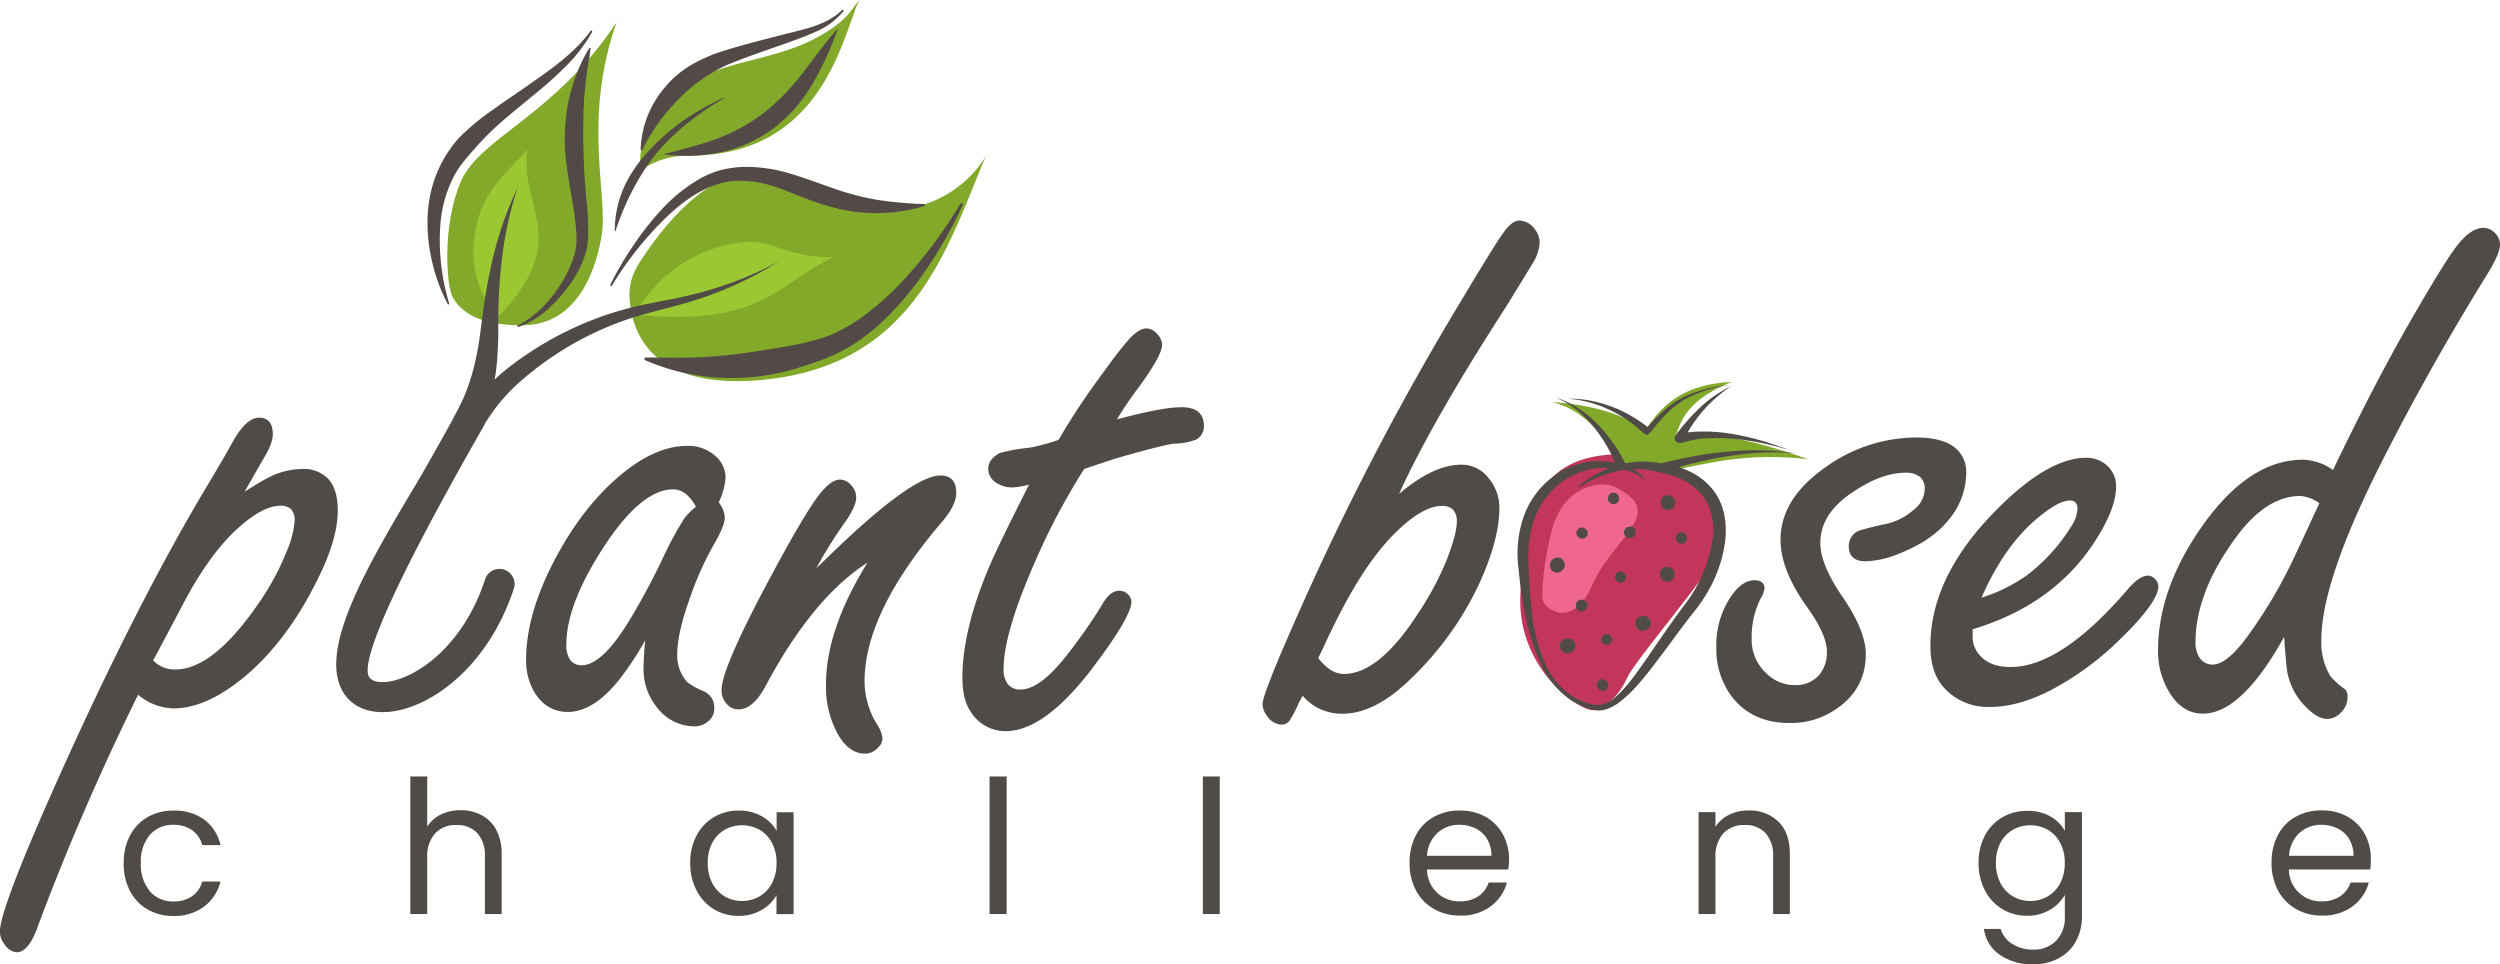
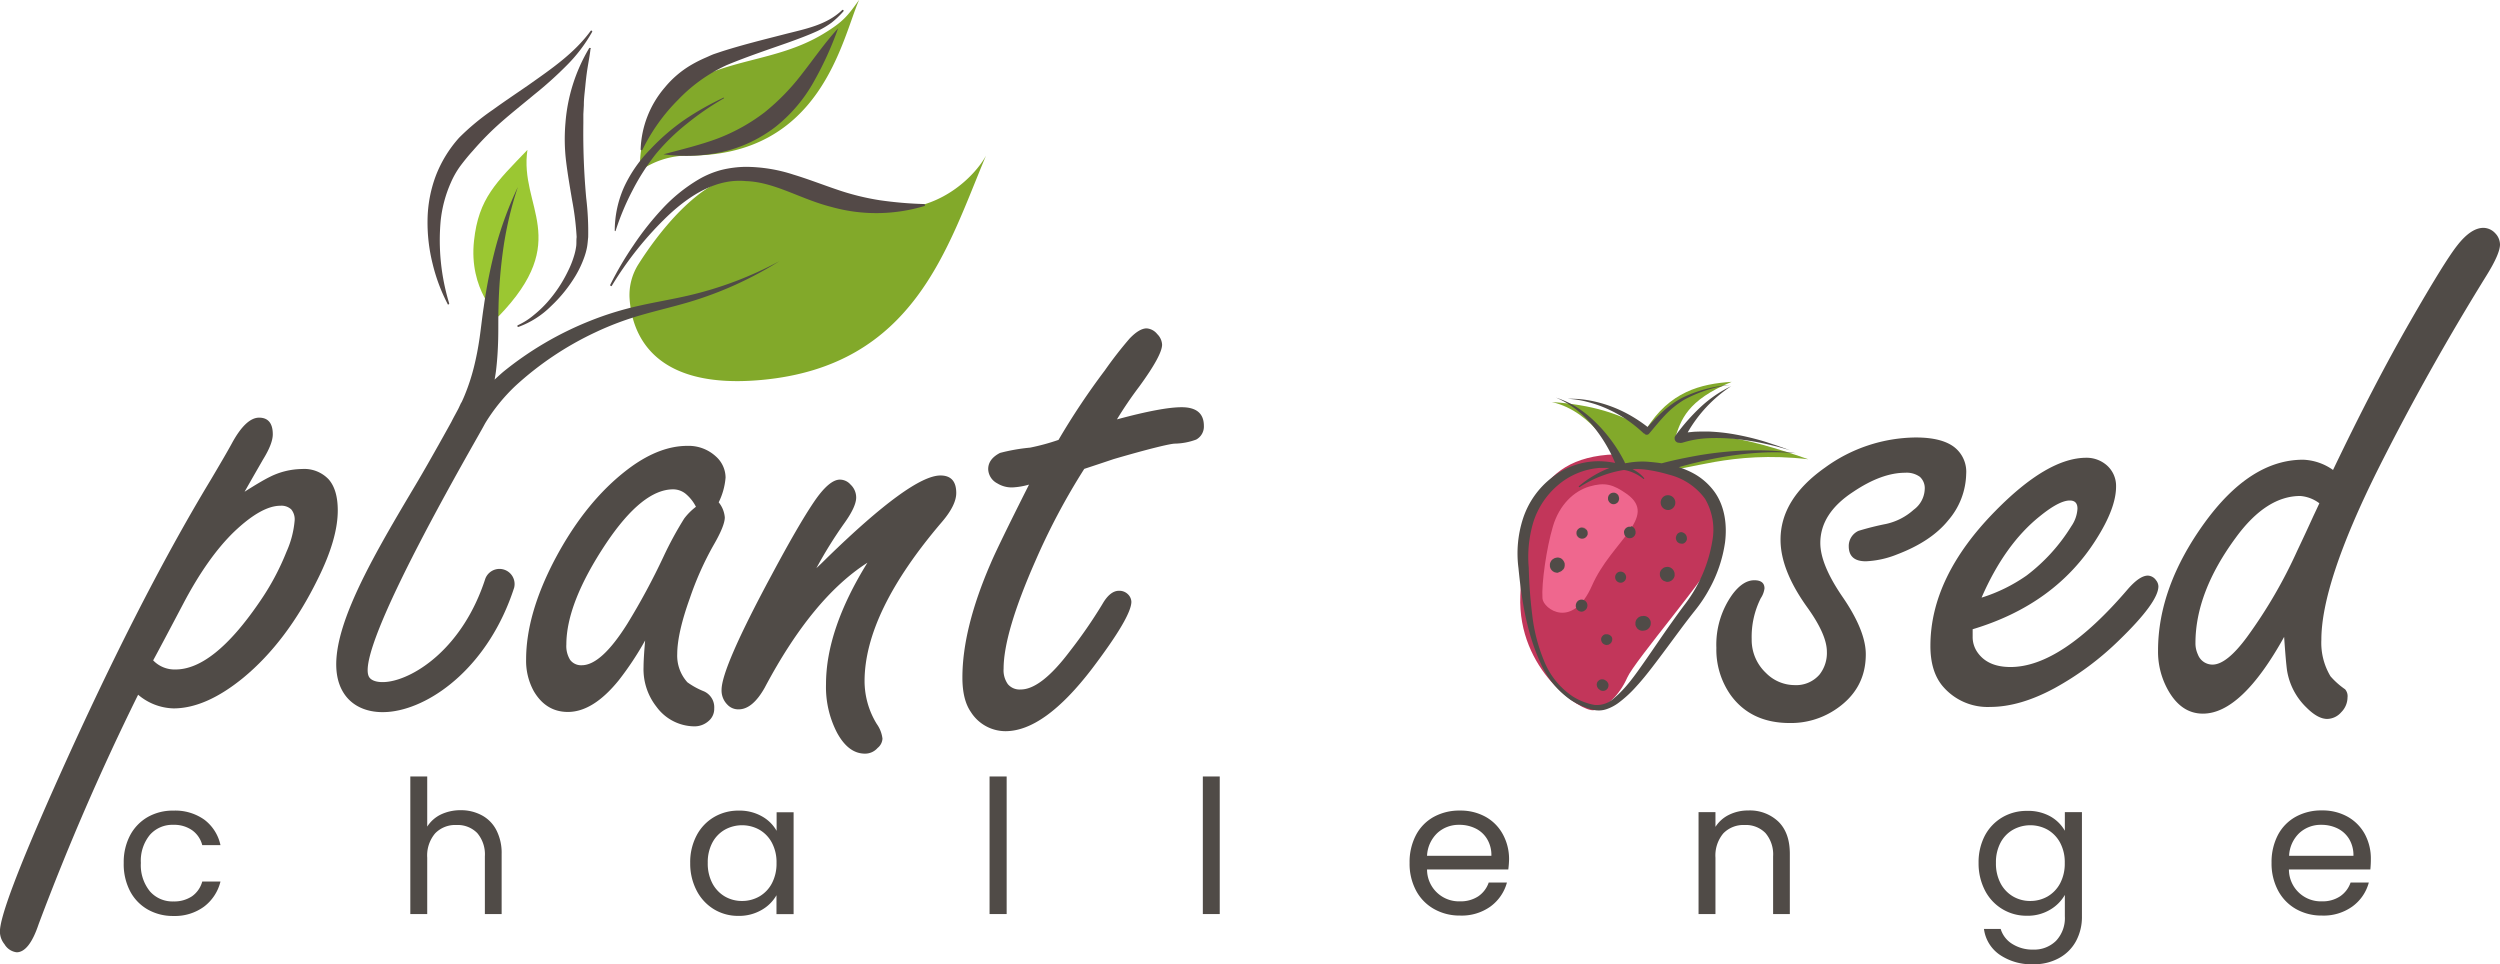
<svg xmlns="http://www.w3.org/2000/svg" id="Logo_Positiv" data-name="Logo Positiv" viewBox="0 0 548.6 211.6">
  <defs>
    <style>.cls-1{fill:#c2365a;}.cls-2{fill:#82a92a;}.cls-3{fill:#534947;}.cls-4{fill:#9bc732;}.cls-5{fill:#504b47;}.cls-6{fill:#ef678e;}</style>
  </defs>
  <path class="cls-1" d="M383.27,119.25s15.17,1.89,18.82,6.85,4.65,11.27,3.33,15.26-17.85,23.16-19.49,26.89-4.62,6.67-7.34,7.14-16.77-8.73-16.12-25.12S364.94,119.88,383.27,119.25Z" transform="translate(-28.85 -19.55)" />
-   <path class="cls-2" d="M128.17,84.75c-1.37-2.4-2.33-16.09,1.89-25.53,4.28-9.6,20.51-14.29,34.1-34.79-7.54,21.42-1.85,37.89-3.26,46.61-1,6.34-4.62,19.68-17.13,19.88C132.8,91.09,129.54,87.15,128.17,84.75Z" transform="translate(-28.85 -19.55)" />
  <path class="cls-3" d="M127.06,86.22a38.83,38.83,0,0,1-3.29-8.84,37.27,37.27,0,0,1-1.1-9.51,28.71,28.71,0,0,1,1.77-9.63,27,27,0,0,1,5.16-8.47A51.92,51.92,0,0,1,137,43.64c2.54-1.84,5.13-3.57,7.67-5.32,5-3.54,10.16-7,13.8-12a.2.2,0,0,1,.33.21,33.6,33.6,0,0,1-5.7,7.48,82.65,82.65,0,0,1-7,6.28c-2.4,2-4.82,3.92-7.12,5.93a64.64,64.64,0,0,0-6.34,6.38c-1,1.1-1.89,2.2-2.75,3.34a19,19,0,0,0-2.12,3.72,27.7,27.7,0,0,0-2.23,8.44,47.61,47.61,0,0,0,1.87,18h0a.2.2,0,0,1-.37.15Z" transform="translate(-28.85 -19.55)" />
  <path class="cls-2" d="M169.34,57S168.06,45.74,178,39s21.13-5.76,31.48-12c4.52-2.73,5.38-4,7.9-7.48-3.81,8.61-8.25,34.41-37.61,34.17A18.24,18.24,0,0,0,169.34,57Z" transform="translate(-28.85 -19.55)" />
  <path class="cls-2" d="M167,85a12.61,12.61,0,0,1,2-7.55c3.81-6,13.14-18.81,23.32-19.77,13.29-1.25,23.62,8,33.7,7.66S243,57.81,245.22,53.7c-8.48,20.09-15.64,46.11-49.2,49.22C171.54,105.19,167.45,92.19,167,85Z" transform="translate(-28.85 -19.55)" />
-   <path class="cls-4" d="M168.15,88.6A30.83,30.83,0,0,1,185.79,74c12.63-4,12.47,1.94,25.83,2C198.67,82.33,196.07,91.21,168.15,88.6Z" transform="translate(-28.85 -19.55)" />
  <path class="cls-4" d="M138.23,89s-6.55-5.85-5.36-16.63c1-9.33,4.9-12.81,11.72-19.93C142.74,65,154.59,72.14,138.23,89Z" transform="translate(-28.85 -19.55)" />
  <path class="cls-3" d="M158.43,30.3c-.16,1.43-.43,2.79-.65,4.16s-.37,2.73-.5,4.09-.32,2.7-.31,4.07l-.11,2c0,.68,0,1.36,0,2a157.09,157.09,0,0,0,.63,16.4,61.57,61.57,0,0,1,.43,8.57c-.08.75-.12,1.49-.26,2.24a14.45,14.45,0,0,1-.61,2.2,22.84,22.84,0,0,1-1.88,4,31.11,31.11,0,0,1-5.38,6.68,19.67,19.67,0,0,1-7.15,4.57.19.19,0,0,1-.25-.13.19.19,0,0,1,.11-.24,15.26,15.26,0,0,0,3.46-2.2,24.83,24.83,0,0,0,3-2.85,29.55,29.55,0,0,0,4.51-6.78,20.62,20.62,0,0,0,1.45-3.72,13.07,13.07,0,0,0,.38-1.86c.07-.62,0-1.29.09-1.92a61.66,61.66,0,0,0-1-8.12c-.46-2.75-.95-5.54-1.3-8.38a40.69,40.69,0,0,1-.15-8.62,37.57,37.57,0,0,1,5.18-16.31.2.2,0,0,1,.28-.06.19.19,0,0,1,.1.19Z" transform="translate(-28.85 -19.55)" />
  <path class="cls-3" d="M212.77,25.75a73.35,73.35,0,0,1-5.25,11.57,33.4,33.4,0,0,1-8.41,10,30.11,30.11,0,0,1-11.87,5.6,37.06,37.06,0,0,1-12.8.49c4.12-1.1,8.12-2.06,11.9-3.47a41,41,0,0,0,10.32-5.76,49,49,0,0,0,8.3-8.57C207.49,32.38,209.88,28.9,212.77,25.75Z" transform="translate(-28.85 -19.55)" />
  <path class="cls-3" d="M169.43,52.37a22,22,0,0,1,5.3-13.62,21.78,21.78,0,0,1,5.71-4.9,29.19,29.19,0,0,1,3.35-1.69c.57-.25,1.13-.52,1.71-.74l1.76-.59c4.61-1.47,9.14-2.58,13.72-3.76s9.22-2,12.66-5.3a.19.19,0,0,1,.28,0,.21.21,0,0,1,0,.28,19.12,19.12,0,0,1-2.6,2.48,18.52,18.52,0,0,1-3.12,1.84c-2.19,1-4.43,1.81-6.65,2.61-4.42,1.55-8.93,3.07-13.17,4.83a34.69,34.69,0,0,0-10.7,7.61,40.69,40.69,0,0,0-7.85,11v0a.2.2,0,0,1-.27.09A.21.21,0,0,1,169.43,52.37Z" transform="translate(-28.85 -19.55)" />
  <path class="cls-3" d="M162.7,82.17a72.85,72.85,0,0,1,5.12-8.74,63.66,63.66,0,0,1,6.31-8,35.39,35.39,0,0,1,8.07-6.53,20,20,0,0,1,5-2.07,23.82,23.82,0,0,1,5.35-.67A34.25,34.25,0,0,1,203,57.88c3.3,1,6.37,2.21,9.45,3.25a54.78,54.78,0,0,0,9.4,2.35,84.29,84.29,0,0,0,9.93.85l.05.39a36.47,36.47,0,0,1-20.53.24c-6.79-1.71-12.47-5.48-18.79-5.67-6.36-.61-12.17,3-17,7.52a75,75,0,0,0-12.46,15.55Z" transform="translate(-28.85 -19.55)" />
-   <path class="cls-3" d="M240.19,64.32a85.73,85.73,0,0,1-4.95,9.45,92.34,92.34,0,0,1-6,8.88c-4.43,5.63-9.66,10.93-16.45,14.34a39,39,0,0,1-5.2,2.1c-1.71.61-3.45,1.15-5.2,1.64a47.69,47.69,0,0,1-10.83,1.72,47.13,47.13,0,0,1-21.32-3.94l.12-.51c3.6,0,7.09.12,10.54,0a102,102,0,0,0,10.23-.83c3.37-.43,6.72-1,10.09-1.57A54.18,54.18,0,0,0,211,93.11a37.45,37.45,0,0,0,8.6-5.17,61.09,61.09,0,0,0,7.58-7,99.88,99.88,0,0,0,12.52-16.84Z" transform="translate(-28.85 -19.55)" />
  <path class="cls-5" d="M82.52,127.46c2.43-1.55,4.25-2.62,5.44-3.21a16.15,16.15,0,0,1,7.13-1.78,7.37,7.37,0,0,1,5.88,2.27q2,2.28,2,6.82,0,6.24-4.36,15-6.78,13.82-16.41,21.75Q74,175,66.92,175a12.47,12.47,0,0,1-7.76-3,546.2,546.2,0,0,0-21.84,50.37c-1.37,4.1-3,6.15-4.82,6.15a3.61,3.61,0,0,1-2.67-1.78,4.42,4.42,0,0,1-1-2.77q0-4.81,11.77-31.29,18.18-40.83,34.5-67.84,3.39-5.72,4.55-7.85c2.07-3.86,4.1-5.79,6.06-5.79s3,1.21,3,3.65q0,2.06-2.14,5.53C84.89,123.3,83.53,125.68,82.52,127.46Zm-20.06,37a6.49,6.49,0,0,0,4.9,2q8.3,0,18.37-14.71a55.33,55.33,0,0,0,6-11.15,21,21,0,0,0,1.78-6.86,3.43,3.43,0,0,0-.75-2.41,3.16,3.16,0,0,0-2.37-.8q-4.19,0-10.25,5.79Q74.32,142,69,152.15,64.07,161.51,62.46,164.46Z" transform="translate(-28.85 -19.55)" />
  <path class="cls-5" d="M170.42,160.09a67.54,67.54,0,0,1-5.79,8.74q-5.62,6.94-11.15,6.95-4.81,0-7.49-4.55a13.79,13.79,0,0,1-1.69-6.95q0-9.9,6.24-21.84,7-13.29,16.76-20.42,6.42-4.63,12.39-4.63a8.82,8.82,0,0,1,6.24,2.31,6.28,6.28,0,0,1,2.14,4.64,14.84,14.84,0,0,1-1.51,5.44,6,6,0,0,1,1.34,3.3c0,1.24-.84,3.29-2.5,6.15a68.41,68.41,0,0,0-5.17,11.59q-2.76,7.67-2.77,12.3a8.71,8.71,0,0,0,2.23,6.15,16.83,16.83,0,0,0,3.66,2,3.83,3.83,0,0,1,2.23,3.75,3.47,3.47,0,0,1-1.25,2.76,4.62,4.62,0,0,1-3.12,1.16,10.4,10.4,0,0,1-8.29-4.28,13.33,13.33,0,0,1-2.85-8.74C170.07,164.78,170.18,162.82,170.42,160.09Zm11.15-29.33a9,9,0,0,0-2.32-2.9,4.41,4.41,0,0,0-2.68-.93q-6.76,0-14.71,11.85-8.73,13.11-8.73,22.2a5.73,5.73,0,0,0,.84,3.39,3,3,0,0,0,2.54,1.16q4.29,0,10-9.1a149.34,149.34,0,0,0,7.93-14.71,78,78,0,0,1,4.55-8.38A13.2,13.2,0,0,1,181.57,130.76Z" transform="translate(-28.85 -19.55)" />
-   <path class="cls-5" d="M208,144.22c.77-.71,1.51-1.43,2.22-2.14q18.65-18.18,25-18.19,3.47,0,3.47,3.84,0,2.67-3.12,6.33-17,19.88-17,35a18,18,0,0,0,2.68,9.36,7,7,0,0,1,1.25,3.21,2.8,2.8,0,0,1-1.07,2.05,3.64,3.64,0,0,1-2.77,1.25q-3.65,0-6.15-4.63a21.75,21.75,0,0,1-2.4-10.61q0-12,9.09-26.66-12.12,7.75-22.56,27.46-2.67,4.72-5.7,4.72a3.26,3.26,0,0,1-2.5-1.06,4.38,4.38,0,0,1-1.25-3.21q0-4.82,11-25.24,5.88-11,9.27-16t5.8-4.9a3.11,3.11,0,0,1,2.22,1.07,3.89,3.89,0,0,1,1.25,2.85q0,2-2.58,5.61A94.35,94.35,0,0,0,208,144.22Z" transform="translate(-28.85 -19.55)" />
+   <path class="cls-5" d="M208,144.22c.77-.71,1.51-1.43,2.22-2.14q18.65-18.18,25-18.19,3.47,0,3.47,3.84,0,2.67-3.12,6.33-17,19.88-17,35a18,18,0,0,0,2.68,9.36,7,7,0,0,1,1.25,3.21,2.8,2.8,0,0,1-1.07,2.05,3.64,3.64,0,0,1-2.77,1.25q-3.65,0-6.15-4.63a21.75,21.75,0,0,1-2.4-10.61q0-12,9.09-26.66-12.12,7.75-22.56,27.46-2.67,4.72-5.7,4.72a3.26,3.26,0,0,1-2.5-1.06,4.38,4.38,0,0,1-1.25-3.21q0-4.82,11-25.24,5.88-11,9.27-16t5.8-4.9a3.11,3.11,0,0,1,2.22,1.07,3.89,3.89,0,0,1,1.25,2.85q0,2-2.58,5.61A94.35,94.35,0,0,0,208,144.22" transform="translate(-28.85 -19.55)" />
  <path class="cls-5" d="M266.78,122.44a146.23,146.23,0,0,0-10.7,20.15q-7,15.87-7,23.72a5.24,5.24,0,0,0,.94,3.38,3.37,3.37,0,0,0,2.81,1.16q4.46,0,10.78-8.38a107.2,107.2,0,0,0,7.14-10.34q1.68-2.94,3.65-2.94a2.68,2.68,0,0,1,2,.8,2.43,2.43,0,0,1,.72,1.61q0,3.3-8.65,14.71Q258,180,249.49,180a9,9,0,0,1-7.58-4.19q-1.87-2.67-1.87-7.57,0-10.78,6.24-25.14,1.51-3.57,8.38-17.21a15.77,15.77,0,0,1-3.66.62,6,6,0,0,1-3.3-.89,3.65,3.65,0,0,1-2-3.12q0-2.22,2.59-3.56a40.71,40.71,0,0,1,6.59-1.16,48,48,0,0,0,6.25-1.7,157.75,157.75,0,0,1,10.16-15.24,87.44,87.44,0,0,1,5.44-7c1.42-1.48,2.67-2.23,3.74-2.23a3.27,3.27,0,0,1,2.32,1.25,3.49,3.49,0,0,1,1.07,2.32q0,2.32-5,9.18a85.1,85.1,0,0,0-4.91,7.22q9.9-2.67,14.18-2.67,4.9,0,4.9,4.1a3.25,3.25,0,0,1-1.69,3,14.12,14.12,0,0,1-4.64.89c-1,0-5.5,1.07-13.46,3.39Q270,121.38,266.78,122.44Z" transform="translate(-28.85 -19.55)" />
-   <path class="cls-5" d="M335.85,127.94q7.57-6.42,13.64-6.42a7.44,7.44,0,0,1,6.15,3.12,9.94,9.94,0,0,1,2.23,6.42q0,7-4.55,16.85a69.76,69.76,0,0,1-14.71,20.42q-7.94,7.84-15.15,7.84a11.6,11.6,0,0,1-4.86-1,11,11,0,0,1-3.88-2.94c-.48.83-.77,1.37-.89,1.61a25,25,0,0,1-2.1,4,2.21,2.21,0,0,1-1.82.71,4,4,0,0,1-3-1.87,4.26,4.26,0,0,1-1-2.67q0-2.5,10.26-25.24A606.89,606.89,0,0,1,349.4,85.69q7.67-12.84,9.36-15.07c1.25-1.78,2.41-2.68,3.48-2.68a4.36,4.36,0,0,1,3.47,2,4.58,4.58,0,0,1,1,2.94,9.9,9.9,0,0,1-1.7,4.72q-.36.63-5.62,9.19Q343.26,111.72,335.85,127.94Zm-15,38.61a5.27,5.27,0,0,0,2.89.89q7.77,0,16.41-13.46a64.44,64.44,0,0,0,6.33-12c1.36-3.57,2.05-6.21,2.05-7.94a3.76,3.76,0,0,0-.8-2.63,3.33,3.33,0,0,0-2.5-.84q-4.09,0-9.9,5.61t-11.41,16q-2.67,5-4.63,9.36l-1.16,2.41A10.86,10.86,0,0,0,320.83,166.55Z" transform="translate(-28.85 -19.55)" />
  <path class="cls-5" d="M449.25,115.55q5.53,0,8.29,2a6.85,6.85,0,0,1,2.77,6,16.1,16.1,0,0,1-3.93,10.17q-3.74,4.64-11.23,7.49a20.61,20.61,0,0,1-6.87,1.51q-3.73,0-3.74-3.3a3.65,3.65,0,0,1,2.14-3.38,61.38,61.38,0,0,1,6.06-1.52,13.36,13.36,0,0,0,6.06-3.12,5.85,5.85,0,0,0,2.41-4.46,3.36,3.36,0,0,0-1.07-2.76,4.94,4.94,0,0,0-3.21-.89q-5.18,0-11.41,4.19-7.22,4.72-7.22,11.23,0,4.63,4.72,11.59,5.26,7.58,5.26,12.84,0,7.85-6.95,12.3a17.53,17.53,0,0,1-9.72,2.77q-8.55,0-13-6.16a17.3,17.3,0,0,1-3.12-10.34A18.91,18.91,0,0,1,409,150c1.55-2.08,3.15-3.12,4.82-3.12,1.48,0,2.23.6,2.23,1.79a5,5,0,0,1-.81,2.14,18.86,18.86,0,0,0-2,9,9.93,9.93,0,0,0,3.12,7.4,8.88,8.88,0,0,0,6.33,2.68,6.76,6.76,0,0,0,5.44-2.32,7.64,7.64,0,0,0,1.61-5q0-3.74-4.28-9.71-5.9-8.2-5.89-14.89,0-8.91,9.72-15.78A34.31,34.31,0,0,1,449.25,115.55Z" transform="translate(-28.85 -19.55)" />
  <path class="cls-5" d="M461.73,157.63v1.61a5.85,5.85,0,0,0,1,3.38c1.49,2.2,3.92,3.3,7.31,3.3q11.14,0,25.77-17.12,2.58-2.94,4.37-2.94a2.31,2.31,0,0,1,1.78,1,2.28,2.28,0,0,1,.53,1.34q0,3.48-8.55,11.77a64.71,64.71,0,0,1-14.27,10.61q-7.57,4.09-14.08,4.1A12.91,12.91,0,0,1,455.05,170q-2.6-3.21-2.59-8.73,0-15.07,14.17-29.51Q478.14,120,486.69,120a6.72,6.72,0,0,1,4.19,1.42,6,6,0,0,1,2.32,4.91q0,4.72-4.37,11.59Q479.83,152.2,461.73,157.63Zm2-6.95a35.8,35.8,0,0,0,9.81-4.82A39.68,39.68,0,0,0,483.4,135a7.47,7.47,0,0,0,1.33-3.84c0-1.19-.56-1.78-1.69-1.78q-2.32,0-6.6,3.48Q468.78,139,463.69,150.68Z" transform="translate(-28.85 -19.55)" />
  <path class="cls-5" d="M540.81,122.68q8.91-18.63,16.85-32.45,7.67-13.37,10.43-16.85,3-3.82,5.7-3.83a3.58,3.58,0,0,1,2.59,1.16,3.62,3.62,0,0,1,1.07,2.49q0,2.05-3,6.87-12.93,20.87-23.71,42.34-12.5,25.07-12.49,37.54a14.27,14.27,0,0,0,2,8,17.13,17.13,0,0,0,3.21,2.86,2.29,2.29,0,0,1,.53,1.78,4.64,4.64,0,0,1-1.38,3.25,4.16,4.16,0,0,1-3.08,1.47q-2.06,0-4.54-2.49a14.48,14.48,0,0,1-4.28-8.2q-.27-2-.63-7.31-9.36,16.85-17.83,16.84-4.91,0-7.84-5.52a17.23,17.23,0,0,1-2-8.29q0-13.92,10.16-28,10.07-13.91,21.66-13.91A12.07,12.07,0,0,1,540.81,122.68Zm-3,7.31a7.92,7.92,0,0,0-4.19-1.6q-7.49,0-14.18,9.18-8.82,12-8.82,23.09a5.84,5.84,0,0,0,.53,2.5,3.42,3.42,0,0,0,3.21,2.23q3.12,0,7.58-6.06a106.75,106.75,0,0,0,11.05-19c1.19-2.49,2.35-5,3.48-7.48l.8-1.7Z" transform="translate(-28.85 -19.55)" />
  <path class="cls-5" d="M179.67,84.46c-3.52.81-7.1,1.39-10.69,2.21a68.87,68.87,0,0,0-10.59,3.27,73,73,0,0,0-19.2,11.28c-.61.53-1.21,1.08-1.8,1.63.1-.6.21-1.21.29-1.82.29-2.35.43-4.7.49-7s0-4.56.07-6.82a108.23,108.23,0,0,1,1.1-13.44,77.29,77.29,0,0,1,3.15-13.18,78.4,78.4,0,0,0-4.77,12.84A112.17,112.17,0,0,0,135,86.9c-.35,2.26-.59,4.6-.9,6.76s-.73,4.36-1.26,6.47a44.86,44.86,0,0,1-2,6.1c-.22.54-.45,1.06-.69,1.57a2.28,2.28,0,0,0-.26.46l-.47,1c-.47.9-1,1.82-1.51,2.85-.06.12-4.92,8.91-7.72,13.6-10.73,18.05-21.83,36.71-15.9,45.95,1.73,2.7,4.77,4.16,8.53,4.16a15.51,15.51,0,0,0,2-.13c9.06-1.17,21.34-10.17,26.85-27.16a3.32,3.32,0,0,0-6.32-2c-4.93,15.21-15.49,21.86-21.38,22.62-2,.26-3.52-.12-4.1-1-3.72-5.8,24.31-53.42,25.26-55.38.1-.17.18-.33.28-.49a39.73,39.73,0,0,1,6.49-8,69.69,69.69,0,0,1,17.59-11.8,66.32,66.32,0,0,1,10-3.77c3.45-1,7-1.82,10.53-2.86a80.64,80.64,0,0,0,19.88-9A80,80,0,0,1,179.67,84.46Z" transform="translate(-28.85 -19.55)" />
  <path class="cls-5" d="M57.4,202.85a10.07,10.07,0,0,1,3.85-4,11.12,11.12,0,0,1,5.66-1.42,11,11,0,0,1,6.79,2A9.48,9.48,0,0,1,77.23,205h-4A5.74,5.74,0,0,0,71,201.73a6.85,6.85,0,0,0-4.1-1.18,6.57,6.57,0,0,0-5.14,2.18,8.94,8.94,0,0,0-2,6.18,9.09,9.09,0,0,0,2,6.25,6.55,6.55,0,0,0,5.14,2.2A7,7,0,0,0,71,216.22,5.86,5.86,0,0,0,73.23,213h4a9.84,9.84,0,0,1-3.59,5.49,10.79,10.79,0,0,1-6.73,2.06,11.12,11.12,0,0,1-5.66-1.43,9.94,9.94,0,0,1-3.85-4A12.8,12.8,0,0,1,56,208.91,12.61,12.61,0,0,1,57.4,202.85Z" transform="translate(-28.85 -19.55)" />
  <path class="cls-5" d="M134.56,198.45a7.64,7.64,0,0,1,3.2,3.24,10.93,10.93,0,0,1,1.17,5.26v13.18h-3.68V207.48a7.22,7.22,0,0,0-1.67-5.12,6,6,0,0,0-4.57-1.77,6.12,6.12,0,0,0-4.67,1.83,7.51,7.51,0,0,0-1.74,5.35v12.36h-3.71V189.94h3.71v11a7.36,7.36,0,0,1,3-2.66,10,10,0,0,1,4.35-.94A9.64,9.64,0,0,1,134.56,198.45Z" transform="translate(-28.85 -19.55)" />
  <path class="cls-5" d="M181.73,202.85a10.11,10.11,0,0,1,3.81-4,10.48,10.48,0,0,1,5.41-1.42,9.94,9.94,0,0,1,5.1,1.26,8.34,8.34,0,0,1,3.22,3.18v-4.08H203v22.36h-3.76V216a8.65,8.65,0,0,1-3.28,3.24,9.81,9.81,0,0,1-5.08,1.29,10.15,10.15,0,0,1-5.39-1.47,10.28,10.28,0,0,1-3.79-4.12,12.78,12.78,0,0,1-1.39-6A12.53,12.53,0,0,1,181.73,202.85Zm16.52,1.66a7.14,7.14,0,0,0-2.75-2.88,7.81,7.81,0,0,0-7.61,0,7.08,7.08,0,0,0-2.73,2.85,9.12,9.12,0,0,0-1,4.41,9.33,9.33,0,0,0,1,4.47,7.29,7.29,0,0,0,2.73,2.9,7.45,7.45,0,0,0,3.79,1,7.59,7.59,0,0,0,3.82-1,7.2,7.2,0,0,0,2.75-2.9,9.23,9.23,0,0,0,1-4.43A9.08,9.08,0,0,0,198.25,204.51Z" transform="translate(-28.85 -19.55)" />
  <path class="cls-5" d="M249.75,189.94v30.19H246V189.94Z" transform="translate(-28.85 -19.55)" />
  <path class="cls-5" d="M296.51,189.94v30.19H292.8V189.94Z" transform="translate(-28.85 -19.55)" />
  <path class="cls-5" d="M359.83,210.34H342a7,7,0,0,0,7.27,7,7,7,0,0,0,4-1.12,6,6,0,0,0,2.26-3h4a9.65,9.65,0,0,1-3.59,5.24,10.83,10.83,0,0,1-6.69,2,11.35,11.35,0,0,1-5.7-1.43A10,10,0,0,1,339.6,215a12.5,12.5,0,0,1-1.43-6.1,12.72,12.72,0,0,1,1.39-6.08,9.73,9.73,0,0,1,3.89-4,11.61,11.61,0,0,1,5.78-1.4,11.29,11.29,0,0,1,5.63,1.38,9.62,9.62,0,0,1,3.77,3.82A11.32,11.32,0,0,1,360,208.1,19.82,19.82,0,0,1,359.83,210.34Zm-4.65-6.67a6,6,0,0,0-2.55-2.33,7.93,7.93,0,0,0-3.57-.79,6.91,6.91,0,0,0-4.79,1.79,7.33,7.33,0,0,0-2.27,5h14.12A6.81,6.81,0,0,0,355.18,203.67Z" transform="translate(-28.85 -19.55)" />
  <path class="cls-5" d="M419.08,199.83q2.54,2.47,2.53,7.12v13.18h-3.67V207.48a7.22,7.22,0,0,0-1.67-5.12,6,6,0,0,0-4.57-1.77,6.15,6.15,0,0,0-4.68,1.83,7.55,7.55,0,0,0-1.73,5.35v12.36h-3.71V197.77h3.71V201a7.31,7.31,0,0,1,3-2.66,9.36,9.36,0,0,1,4.18-.94A9.08,9.08,0,0,1,419.08,199.83Z" transform="translate(-28.85 -19.55)" />
  <path class="cls-5" d="M478.72,198.67a8.4,8.4,0,0,1,3.24,3.18v-4.08h3.75v22.85a11.17,11.17,0,0,1-1.3,5.45,9.26,9.26,0,0,1-3.74,3.73,11.41,11.41,0,0,1-5.65,1.35,12.38,12.38,0,0,1-7.34-2.08,8.13,8.13,0,0,1-3.47-5.67h3.67a5.84,5.84,0,0,0,2.53,3.28,8.3,8.3,0,0,0,4.61,1.25,6.8,6.8,0,0,0,5-1.92,7.26,7.26,0,0,0,1.94-5.39v-4.69a8.86,8.86,0,0,1-3.26,3.26,9.54,9.54,0,0,1-5.06,1.31,10.19,10.19,0,0,1-9.23-5.59,12.89,12.89,0,0,1-1.38-6,12.64,12.64,0,0,1,1.38-6,10.2,10.2,0,0,1,3.82-4,10.48,10.48,0,0,1,5.41-1.42A10,10,0,0,1,478.72,198.67Zm2.22,5.84a7.21,7.21,0,0,0-2.75-2.88,7.81,7.81,0,0,0-7.61,0,7,7,0,0,0-2.74,2.85,9.12,9.12,0,0,0-1,4.41,9.33,9.33,0,0,0,1,4.47,7.24,7.24,0,0,0,2.74,2.9,7.43,7.43,0,0,0,3.79,1,7.59,7.59,0,0,0,3.82-1,7.26,7.26,0,0,0,2.75-2.9,9.23,9.23,0,0,0,1-4.43A9.08,9.08,0,0,0,480.94,204.51Z" transform="translate(-28.85 -19.55)" />
  <path class="cls-5" d="M549,210.34H531.13a7,7,0,0,0,7.26,7,6.91,6.91,0,0,0,4-1.12,6,6,0,0,0,2.27-3h4a9.54,9.54,0,0,1-3.59,5.24,10.79,10.79,0,0,1-6.69,2,11.31,11.31,0,0,1-5.69-1.43,10.07,10.07,0,0,1-3.94-4.06,12.61,12.61,0,0,1-1.43-6.1,12.83,12.83,0,0,1,1.39-6.08,9.75,9.75,0,0,1,3.9-4,11.55,11.55,0,0,1,5.77-1.4,11.26,11.26,0,0,1,5.63,1.38,9.71,9.71,0,0,1,3.78,3.82,11.31,11.31,0,0,1,1.32,5.49A22.34,22.34,0,0,1,549,210.34Zm-4.65-6.67a6.16,6.16,0,0,0-2.55-2.33,8,8,0,0,0-3.57-.79,6.92,6.92,0,0,0-4.8,1.79,7.32,7.32,0,0,0-2.26,5h14.12A6.91,6.91,0,0,0,544.35,203.67Z" transform="translate(-28.85 -19.55)" />
  <path class="cls-3" d="M187.68,41.14a60.49,60.49,0,0,0-8,5.48,46.12,46.12,0,0,0-6.9,6.71,49.19,49.19,0,0,0-5.13,8,55.56,55.56,0,0,0-3.71,8.87.1.1,0,0,1-.13.06.09.09,0,0,1-.06-.09,23.55,23.55,0,0,1,2.11-9.71,29.49,29.49,0,0,1,5.73-8.18,46.9,46.9,0,0,1,7.49-6.46A62.17,62.17,0,0,1,187.59,41a.1.1,0,0,1,.13,0A.11.11,0,0,1,187.68,41.14Z" transform="translate(-28.85 -19.55)" />
  <path class="cls-2" d="M384.94,121.2c-2-1.63-6.17-11.24-15.55-13.43,8.68.58,15,2.51,20.69,6,5.14-8.29,12-10,18.77-10.43-9.86,4.07-11.14,8.4-12.47,12.49,8.22-1.16,13.49-1,29.3,4.5-17.28-2-26.79,2.76-31.87,2.37C391.88,122.6,391,120.94,384.94,121.2Z" transform="translate(-28.85 -19.55)" />
  <path class="cls-6" d="M385.83,127.94c-3-2.11-4.81-2.62-8.2-1.63s-6.59,4-8,8.73-2.54,12.51-2.3,15.84c.17,2.28,6.58,6.94,10.87-2.83S392.9,133,385.83,127.94Z" transform="translate(-28.85 -19.55)" />
  <path class="cls-5" d="M398.09,106.79a20.14,20.14,0,0,0-4.5,3.21c-1.13,1-2.17,2.15-3.2,3.24a31.71,31.71,0,0,0-3.79-2.54,28.4,28.4,0,0,0-9-3.28,22.32,22.32,0,0,0-4.75-.36,21.6,21.6,0,0,1,4.66.77,26.11,26.11,0,0,1,4.41,1.61,27,27,0,0,1,4.05,2.31,31.66,31.66,0,0,1,3.6,2.92l0,0,.06,0a.71.71,0,0,0,.15.08s0,0,0,.05a.67.67,0,0,0,.94-.08c1.18-1.39,2.3-2.79,3.53-4.08a19.83,19.83,0,0,1,4.13-3.34A29,29,0,0,1,408.59,104,29.52,29.52,0,0,0,398.09,106.79Z" transform="translate(-28.85 -19.55)" />
  <path class="cls-5" d="M418.71,117.3c-1-.31-1.93-.65-2.91-.94a57,57,0,0,0-6-1.44,42,42,0,0,0-6.14-.68c-1,0-2.09,0-3.14.06l-1.32.13a30.19,30.19,0,0,1,9.55-10.15A27,27,0,0,0,402,108.9a44.45,44.45,0,0,0-5.48,6.23l-.07.11a1,1,0,0,0,.38,1.36,1.06,1.06,0,0,0,.52.11,1,1,0,0,0,.58,0l.08,0a21.92,21.92,0,0,1,5.7-1,41.53,41.53,0,0,1,6,.18,55.81,55.81,0,0,1,6,.93c1,.21,2,.47,3,.7l2.93.83Z" transform="translate(-28.85 -19.55)" />
  <path class="cls-5" d="M415.57,118.38a71.62,71.62,0,0,0-7.47.26c-2.48.22-5,.55-7.42,1s-4.79.93-7.19,1.58c-1.07-.17-2.14-.27-3.21-.36a18.28,18.28,0,0,0-4.85.38.84.84,0,0,0-.08-.31,31.7,31.7,0,0,0-2.8-4.57,32.3,32.3,0,0,0-3.43-4A25.44,25.44,0,0,0,375,109a20.13,20.13,0,0,0-4.73-2.2,19.89,19.89,0,0,1,4.44,2.6,24.73,24.73,0,0,1,3.66,3.57,33.13,33.13,0,0,1,2.91,4.17,32.43,32.43,0,0,1,2,4,18.66,18.66,0,0,0-3.57-.38,16.57,16.57,0,0,0-10.3,3.58,18.72,18.72,0,0,0-6.35,9,24.82,24.82,0,0,0-1,10.85c.68,7,1.81,14.15,4.76,20.66a19.46,19.46,0,0,0,6.67,8.28,16.58,16.58,0,0,0,5,2.19,5.3,5.3,0,0,0,2.93-.16,9.67,9.67,0,0,0,2.51-1.31,25.93,25.93,0,0,0,4-3.68c1.22-1.32,2.33-2.71,3.41-4.11,2.16-2.8,4.22-5.63,6.31-8.44q1.56-2.1,3.18-4.14a31,31,0,0,0,3.05-4.56,29.87,29.87,0,0,0,3.52-10.4c.45-3.66,0-7.77-2.29-11a14,14,0,0,0-4.25-3.87,18.07,18.07,0,0,0-3.62-1.58q1.88-.55,3.78-1c2.38-.59,4.8-1.07,7.23-1.45a72.34,72.34,0,0,1,7.35-.76A55.56,55.56,0,0,1,423,119,55.71,55.71,0,0,0,415.57,118.38ZM403,129a13.4,13.4,0,0,1,1.61,9.21,31.16,31.16,0,0,1-5.84,13.71c-1.07,1.41-2.1,2.84-3.12,4.28-2.06,2.87-4,5.8-6,8.65s-4,5.73-6.58,7.87a5.51,5.51,0,0,1-4.31,1.52,13.59,13.59,0,0,1-4.72-1.82,17,17,0,0,1-6.37-7.87,37.38,37.38,0,0,1-2.58-10,103.25,103.25,0,0,1-.77-10.41,26.69,26.69,0,0,1,1-10,17.63,17.63,0,0,1,5.41-8.13,15.94,15.94,0,0,1,9-3.77c.77,0,1.54,0,2.31,0a23.77,23.77,0,0,0-6.72,4,.15.15,0,0,0,0,.18.14.14,0,0,0,.19,0h0a25.28,25.28,0,0,1,9.57-3.72l.28,0a9,9,0,0,1,4.09,1.93l0,0a.14.14,0,0,0,.17,0,.12.12,0,0,0,0-.18,7.39,7.39,0,0,0-2.53-1.94,15.59,15.59,0,0,1,3,.11,33.07,33.07,0,0,1,5,1.09A14,14,0,0,1,403,129Z" transform="translate(-28.85 -19.55)" />
  <path class="cls-5" d="M377,135.85v0l-.2-.24h0l-.26-.17h0l-.3-.1h0l-.32,0h0l-.32.06h0l-.29.14h0l-.23.2,0,0-.18.26a.08.08,0,0,0,0,0l-.1.3s0,0,0,0l0,.32a0,0,0,0,0,0,0l.07.32h0l.15.28h0l.21.24h0l.26.17h0l.3.1h0l.33,0h0a1,1,0,0,1-.48-.07,1.09,1.09,0,0,1-.68-.6,1,1,0,0,1-.14-.47l0-.32a1.29,1.29,0,0,1,.28-.56l.23-.2a1.15,1.15,0,0,1,.61-.21l.33,0h0l.3.11h0l.26.18h0l.21.23h0a2.64,2.64,0,0,1,.15.29h0l.06.32s0,0,0,0h0s0,.31,0,.33h0v0c0,.1-.07.21-.11.31v0c-.05.09-.12.18-.18.27h0l0,0-.23.2h0a1.2,1.2,0,0,1-.63.22h0l-.33,0h0l-.3-.11h0a1.59,1.59,0,0,1-.27-.18h0l-.22-.24h0a.93.93,0,0,1-.18-.45,1.1,1.1,0,0,1,.18-.91.92.92,0,0,1,.32-.33l.28-.15a1.31,1.31,0,0,1,.65,0l.3.1a1.3,1.3,0,0,1,.46.41Z" transform="translate(-28.85 -19.55)" />
  <path class="cls-5" d="M394.58,144h0l-.43.09h0l-.37.19h0l-.32.27,0,0-.23.35v0l-.14.4a.06.06,0,0,0,0,0l0,.43v0l.09.42,0,0,.19.37v0l.27.31s0,0,0,0l.35.23h0l.4.14h0l.44,0h0a1.27,1.27,0,0,1-.64-.1,1.46,1.46,0,0,1-.91-.8,1.32,1.32,0,0,1-.18-.62l0-.43a1.57,1.57,0,0,1,.37-.74l.31-.28a1.63,1.63,0,0,1,.8-.27,2.22,2.22,0,0,1,.45,0h0l.4.14h0l.34.23h0l.28.32h0l.19.38h0v0a1.87,1.87,0,0,1,.09.46v0h0s0,.38,0,.43h0v0a3.93,3.93,0,0,1-.14.41v0h0l-.23.34h0s-.3.26-.31.28h0l-.38.19h0a2.15,2.15,0,0,1-.44.09,1.16,1.16,0,0,1-.64-.1,1.21,1.21,0,0,1-.54-.3,1.15,1.15,0,0,1-.37-.5,1.09,1.09,0,0,1-.18-.61l0-.44a1.62,1.62,0,0,1,.37-.74l.31-.27a1.54,1.54,0,0,1,.8-.28Z" transform="translate(-28.85 -19.55)" />
  <path class="cls-5" d="M398,136.37h0a1.92,1.92,0,0,1,.31.11h0l.28.19h0l.11.12.1.12s0,0,0,0a2.1,2.1,0,0,1,.15.3v0a1.53,1.53,0,0,1,.07.36s0,0,0,0a1.94,1.94,0,0,1,0,.34v0c0,.1-.07.21-.11.31a1.06,1.06,0,0,1-.29.37,1,1,0,0,1-.4.24.91.91,0,0,1-.49,0,.85.85,0,0,1-.46-.11l-.26-.17a1.27,1.27,0,0,1-.34-.52l-.07-.32a1.2,1.2,0,0,1,.13-.62h0l-.1.29s0,0,0,0l0,.33s0,0,0-.06l.07.32,0,0,.14.28,0-.05.2.23,0,0,.26.17,0,0,.3.11h0a1,1,0,0,1-.43-.19.85.85,0,0,1-.33-.32.9.9,0,0,1-.18-.44,1,1,0,0,1,0-.49l.11-.3a1.19,1.19,0,0,1,.4-.46l.29-.14a1.16,1.16,0,0,1,.64,0Z" transform="translate(-28.85 -19.55)" />
  <path class="cls-5" d="M386.75,135l.3.11h0a1.31,1.31,0,0,1,.27.19h0l.11.12.1.12h0a1.37,1.37,0,0,1,.16.32h0c0,.06.06.26.07.32v.05c0,.12,0,.23,0,.35s-.05.14-.06.19a1.46,1.46,0,0,1-.07.19l-.09.14-.09.13h0l0,0-.23.2h0a2.29,2.29,0,0,1-.31.16h0l-.32.06h0a1.78,1.78,0,0,1-.34,0h0l-.3-.1h0l-.15-.1a1,1,0,0,1-.15-.1h0l-.1-.12-.11-.12v0h0l-.14-.28a.08.08,0,0,1,0,0c0-.11-.05-.23-.07-.34v0a1.53,1.53,0,0,1,0-.37v0h0l.1-.29v0h0l.18-.26h0s.12-.11.13-.13l.14-.11h0l.28-.14h0a1,1,0,0,1,.49-.05,1,1,0,0,1,.46.12.85.85,0,0,1,.36.29.88.88,0,0,1,.24.39l.07.32a1.26,1.26,0,0,1-.13.63l-.17.26a1.26,1.26,0,0,1-.52.35h0l.28-.14,0,0,.24-.21,0,0,.17-.26,0,0,.11-.29a.06.06,0,0,0,0,0l0-.32v.06l-.06-.32s0,0,0,.05l-.15-.28,0,0-.21-.24,0,0-.26-.17h0l-.29-.1h0l-.33,0h0l-.32.06h0l-.29.15,0,0-.23.2,0,0-.18.26,0,0-.11.29a.13.13,0,0,0,0-.06l0,.33v-.06l.06.32a.06.06,0,0,0,0,0l.14.28,0,0,.21.24,0,0,.26.17,0,0,.3.11h0a1,1,0,0,1-.43-.19.92.92,0,0,1-.33-.32.93.93,0,0,1-.18-.45.87.87,0,0,1,0-.48l.1-.3a1.3,1.3,0,0,1,.41-.46l.28-.15a1.31,1.31,0,0,1,.65,0Z" transform="translate(-28.85 -19.55)" />
  <path class="cls-5" d="M395.12,131.46l-.09,0a1.63,1.63,0,0,1-.51-3.21h.09a1.62,1.62,0,0,1,.51,3.2l-.09,0a1.63,1.63,0,0,1-.51-3.21h.09a1.62,1.62,0,0,1,.51,3.2Z" transform="translate(-28.85 -19.55)" />
  <path class="cls-5" d="M370.8,145.25h0l.42-.12h0l.36-.23,0,0,.28-.3a0,0,0,0,0,0,0l.2-.37a0,0,0,0,0,0,0l.1-.41a.06.06,0,0,0,0,0v-.44a.07.07,0,0,0,0,.05l-.13-.42s0,0,0,0l-.22-.36,0,0-.31-.29,0,0-.36-.2h0l-.41-.1h-.4a1.16,1.16,0,0,1,.64,0,1.13,1.13,0,0,1,.57.25,1.21,1.21,0,0,1,.41.46,1.23,1.23,0,0,1,.24.59v.44a1.66,1.66,0,0,1-.3.77l-.29.31a1.54,1.54,0,0,1-.77.34,3.39,3.39,0,0,1-.45,0h0l-.41-.1h0l-.36-.2h0l-.3-.28,0,0h0l-.22-.36h0a2.54,2.54,0,0,1-.13-.45v0h0c0-.05,0-.39,0-.44h0v0c0-.15.07-.3.1-.43h0l.2-.37h0v0s.27-.29.29-.3h0l.36-.22h0a1.71,1.71,0,0,1,.44-.13,1.16,1.16,0,0,1,.64,0,1.33,1.33,0,0,1,.57.25,1.91,1.91,0,0,1,.65,1.06v.44a1.66,1.66,0,0,1-.3.77l-.29.3a1.55,1.55,0,0,1-.77.35Z" transform="translate(-28.85 -19.55)" />
  <path class="cls-5" d="M382.84,130.2h0a2,2,0,0,1-.33-.08h0l-.29-.16h0l-.11-.11-.12-.11,0,0-.18-.29v0a2,2,0,0,1-.1-.35v0c0-.11,0-.23,0-.34v0a3,3,0,0,1,.08-.32.94.94,0,0,1,.25-.39,1.13,1.13,0,0,1,.85-.38.93.93,0,0,1,.47.07l.28.15a1.29,1.29,0,0,1,.39.48l.1.32a1.25,1.25,0,0,1-.07.63h0l.07-.31v-.28a.07.07,0,0,0,0,0l-.1-.31,0,.06-.17-.27,0,0-.23-.21,0,0-.27-.15,0,0-.3-.08h0a.89.89,0,0,1,.45.15,1,1,0,0,1,.36.28.91.91,0,0,1,.21.43.87.87,0,0,1,.06.48l-.08.31a1.11,1.11,0,0,1-.36.5l-.27.16a1.16,1.16,0,0,1-.64.11Z" transform="translate(-28.85 -19.55)" />
  <path class="cls-5" d="M375.75,153.76a2.81,2.81,0,0,1-.31-.08h0a1.64,1.64,0,0,1-.29-.16h0a.82.82,0,0,0-.12-.11l-.11-.11h0a1.23,1.23,0,0,1-.19-.31h0c0-.06-.07-.25-.09-.32v0c0-.12,0-.24,0-.35a.59.59,0,0,1,.05-.2.73.73,0,0,1,.05-.2.75.75,0,0,1,.08-.14l.07-.14h0v0l.22-.23h0a1.75,1.75,0,0,1,.29-.18h0l.32-.1h0a2.1,2.1,0,0,1,.35,0h0l.31.08h0a.83.83,0,0,1,.15.09l.16.08h0l.11.11.12.11v0h0l.16.27,0,0a1.91,1.91,0,0,1,.1.34v0a1.61,1.61,0,0,1,0,.38h0l-.07.31v0h0s-.13.26-.15.28h0l-.12.13-.12.13h0l-.27.17h0a.91.91,0,0,1-.48.09.85.85,0,0,1-.47-.07.9.9,0,0,1-.39-.25,1,1,0,0,1-.28-.38l-.09-.31a1.13,1.13,0,0,1,.07-.63l.14-.28a1.25,1.25,0,0,1,.49-.39h0l-.27.17,0,0-.22.23,0,0-.15.27,0,0-.08.3a.07.07,0,0,0,0-.05v.33s0,0,0-.06l.09.31,0-.05.16.27a.08.08,0,0,0,0,0l.22.22,0,0,.27.15h0l.31.08h.26l.31-.09h0l.27-.17,0,0,.22-.22,0,0,.15-.27,0,0,.08-.3a.13.13,0,0,0,0,.06v-.33a.13.13,0,0,1,0,.06l-.09-.31s0,0,0,0l-.17-.26,0,0-.22-.21,0,0-.27-.15h0l-.31-.07h0a.86.86,0,0,1,.44.15.91.91,0,0,1,.36.29,1,1,0,0,1,.22.42.88.88,0,0,1,0,.48L377,153a1.15,1.15,0,0,1-.37.5l-.26.17a1.29,1.29,0,0,1-.64.1Z" transform="translate(-28.85 -19.55)" />
  <path class="cls-5" d="M384.29,145a1.22,1.22,0,0,1,.38,2.41,1.22,1.22,0,0,1-.38-2.41Z" transform="translate(-28.85 -19.55)" />
  <path class="cls-5" d="M380.46,159.46h0l-.07.31h0v.32h0l.09.31h0l.17.27h0l.23.21h0l.28.15h0l.31.07h.27L382,161h0l.26-.16h0l.22-.23h0l.15-.28h0l.07-.31h0v-.33h0l-.1-.31h0l-.17-.27h0a.93.93,0,0,1,.22.43.86.86,0,0,1,.05.48.93.93,0,0,1-.15.45,1,1,0,0,1-.28.36L382,161a1.29,1.29,0,0,1-.64.1l-.31-.08a1.28,1.28,0,0,1-.5-.36h0l-.17-.26h0l-.1-.32h0v-.33h0c0-.05,0-.1,0-.15l0-.15h0l.15-.27h0s.24-.25.11-.11a.66.66,0,0,1,.11-.12h0s.25-.16.27-.16h0l.16-.05.17,0h.37l.3.08h0l.27.15h0l.22.21h0l.17.26h0l.05.16,0,.15h0V160h0s-.07.3-.08.3h0a1,1,0,0,1-.25.39,1.13,1.13,0,0,1-.85.38,1.06,1.06,0,0,1-.47-.07l-.28-.15a1.25,1.25,0,0,1-.39-.49l-.1-.31a1.22,1.22,0,0,1,.07-.63Z" transform="translate(-28.85 -19.55)" />
  <path class="cls-5" d="M389.73,157.92l-.14,0a1.26,1.26,0,0,1-.64,0,1.22,1.22,0,0,1-.57-.25,1.13,1.13,0,0,1-.41-.46,1.31,1.31,0,0,1-.24-.6v-.43a1.59,1.59,0,0,1,.3-.78l.28-.3a1.73,1.73,0,0,1,.78-.35l.14,0a1.26,1.26,0,0,1,.64,0,1.22,1.22,0,0,1,.57.25,1.13,1.13,0,0,1,.41.46,1.27,1.27,0,0,1,.24.6v.43a1.59,1.59,0,0,1-.3.78l-.28.3a1.73,1.73,0,0,1-.78.35Z" transform="translate(-28.85 -19.55)" />
-   <path class="cls-5" d="M373.18,162.85l-.14,0a1.16,1.16,0,0,1-.64,0,1.33,1.33,0,0,1-.57-.25,1.16,1.16,0,0,1-.41-.47,1.23,1.23,0,0,1-.24-.59v-.44a1.56,1.56,0,0,1,.3-.77l.28-.3a1.63,1.63,0,0,1,.78-.35l.14,0a1.26,1.26,0,0,1,.64,0,1.33,1.33,0,0,1,.57.25,1.16,1.16,0,0,1,.41.47,1.23,1.23,0,0,1,.24.59v.44a1.56,1.56,0,0,1-.3.77l-.28.3a1.63,1.63,0,0,1-.78.35Z" transform="translate(-28.85 -19.55)" />
  <path class="cls-5" d="M379.92,170.93l-.17-.12a1,1,0,0,1-.31-.35,1,1,0,0,1-.17-.45.79.79,0,0,1,0-.48.87.87,0,0,1,.18-.42l.22-.23a1.23,1.23,0,0,1,.58-.26h.32a1.19,1.19,0,0,1,.58.23l.17.12a.92.92,0,0,1,.31.34.9.9,0,0,1,.18.45,1.35,1.35,0,0,1-.22.91l-.21.22a1.18,1.18,0,0,1-.58.26h-.33a1.21,1.21,0,0,1-.58-.22Z" transform="translate(-28.85 -19.55)" />
</svg>